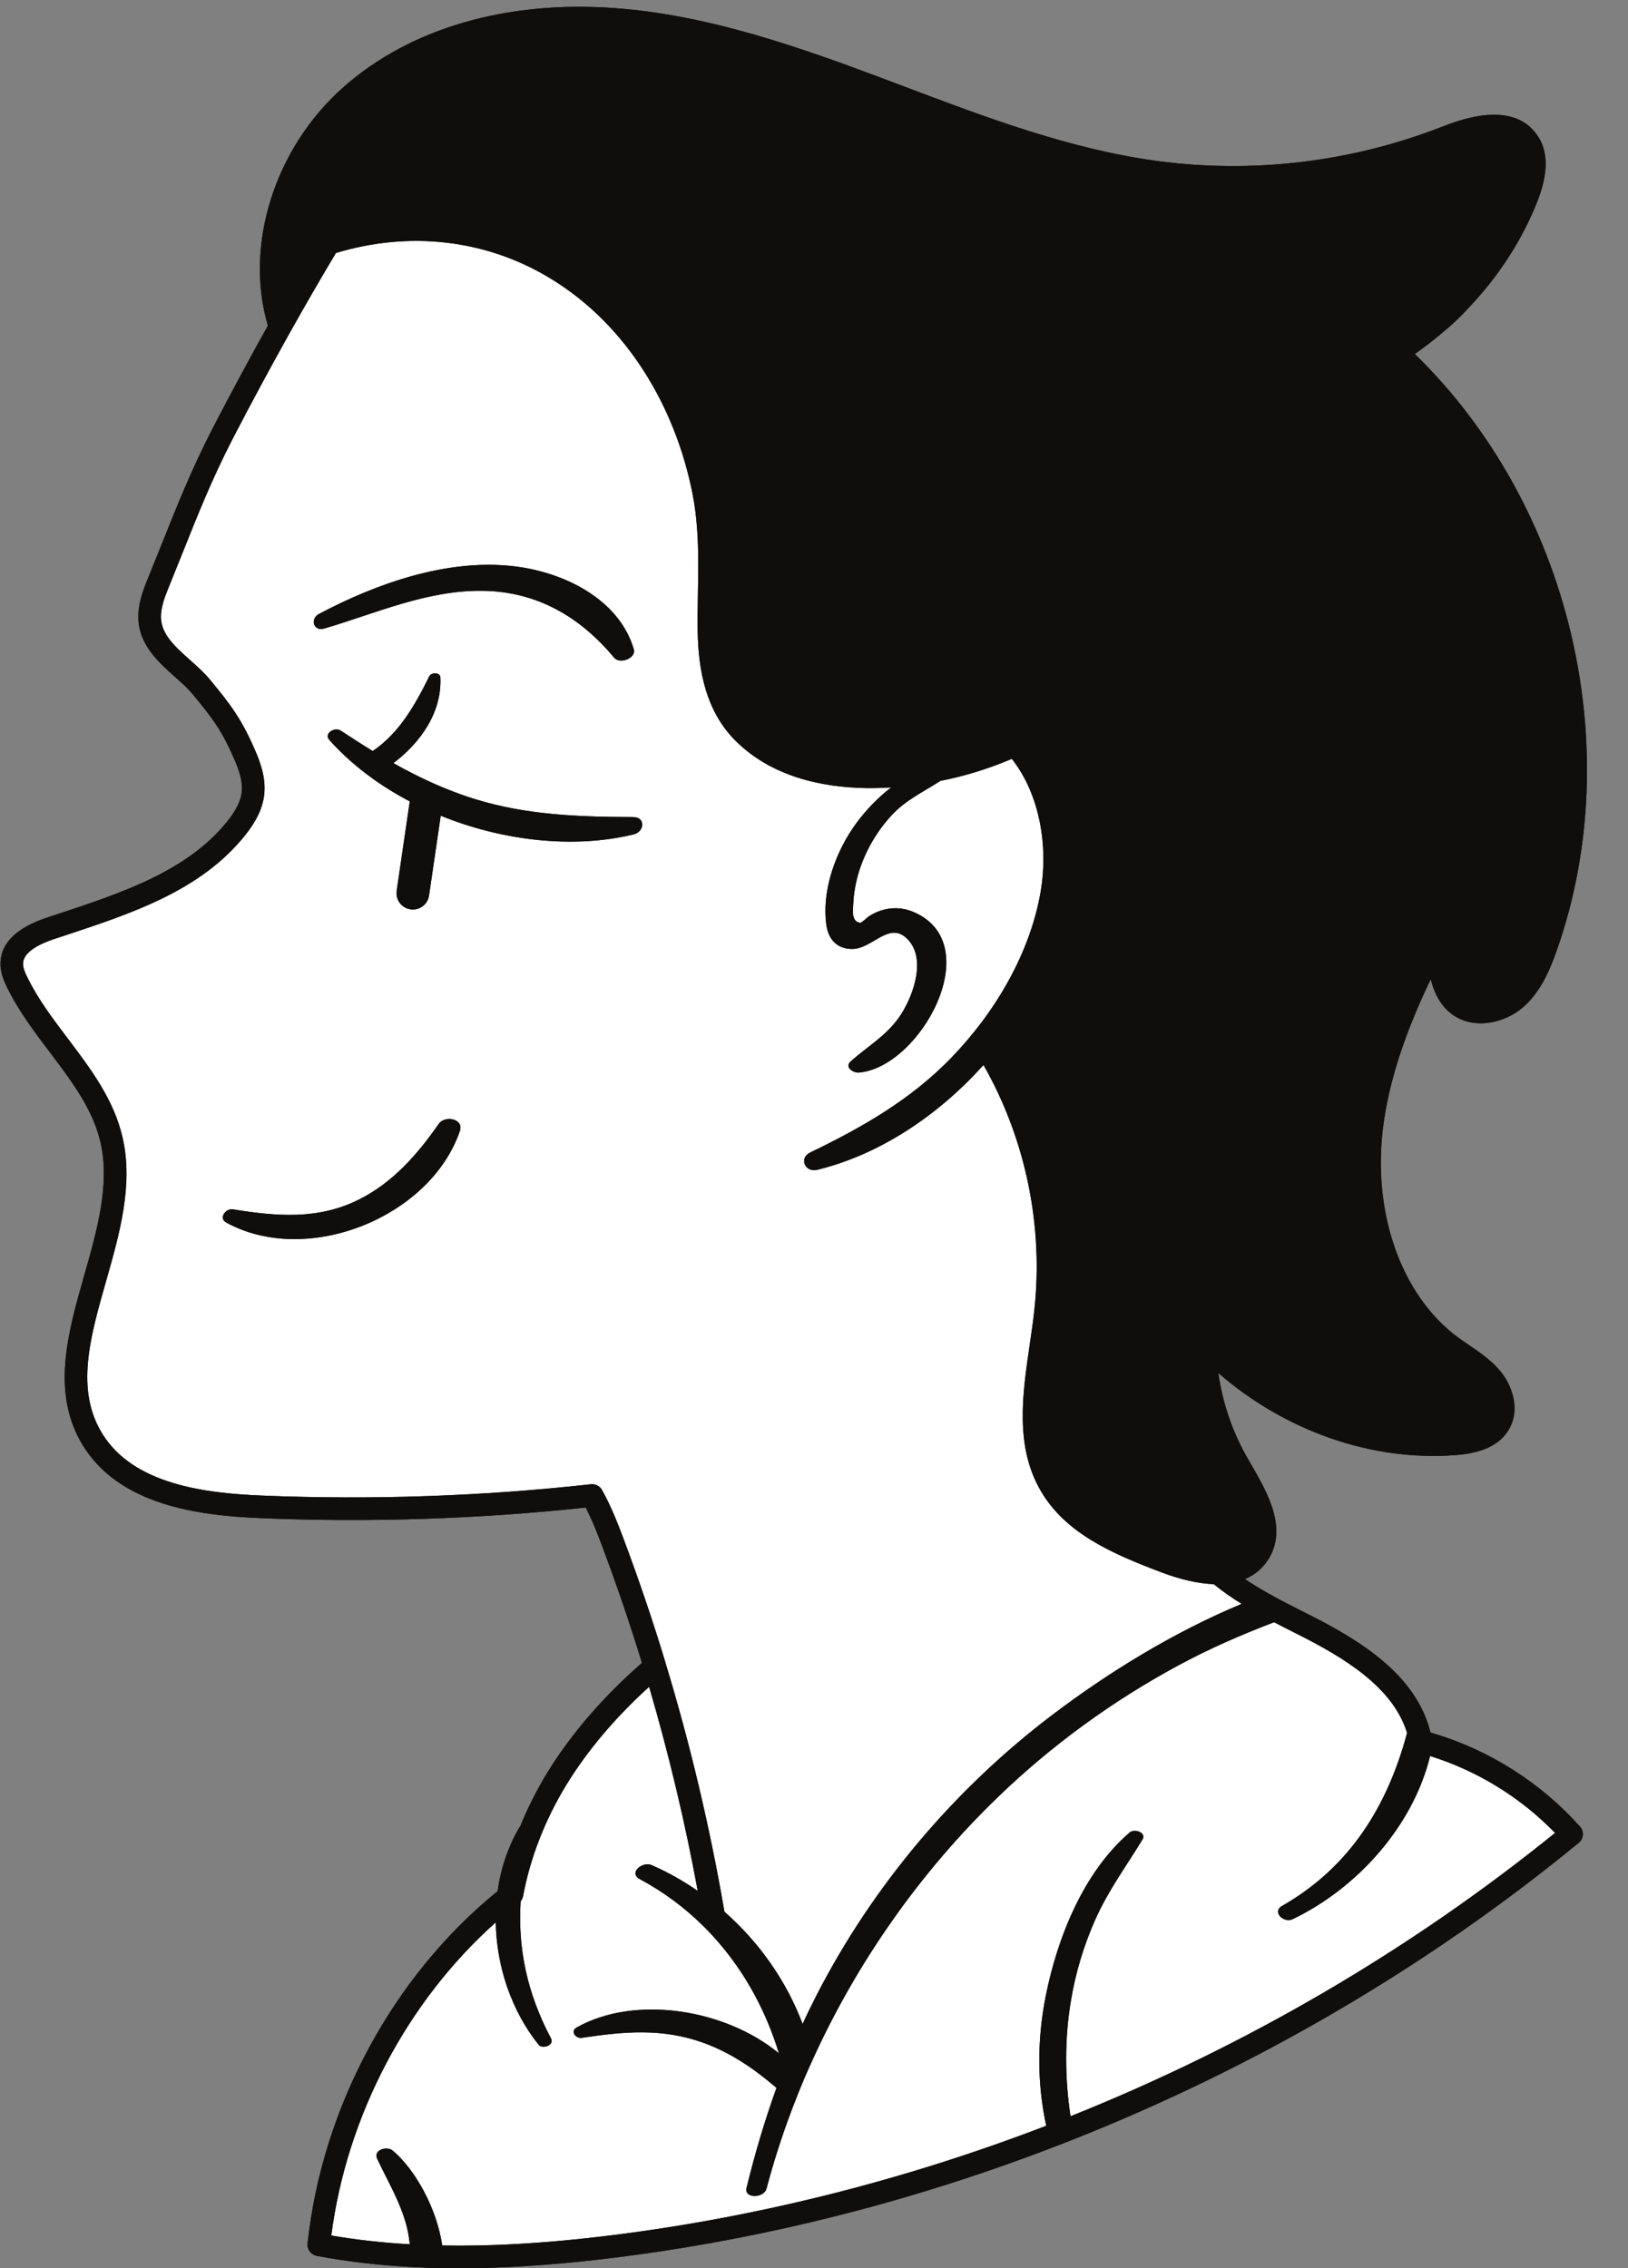
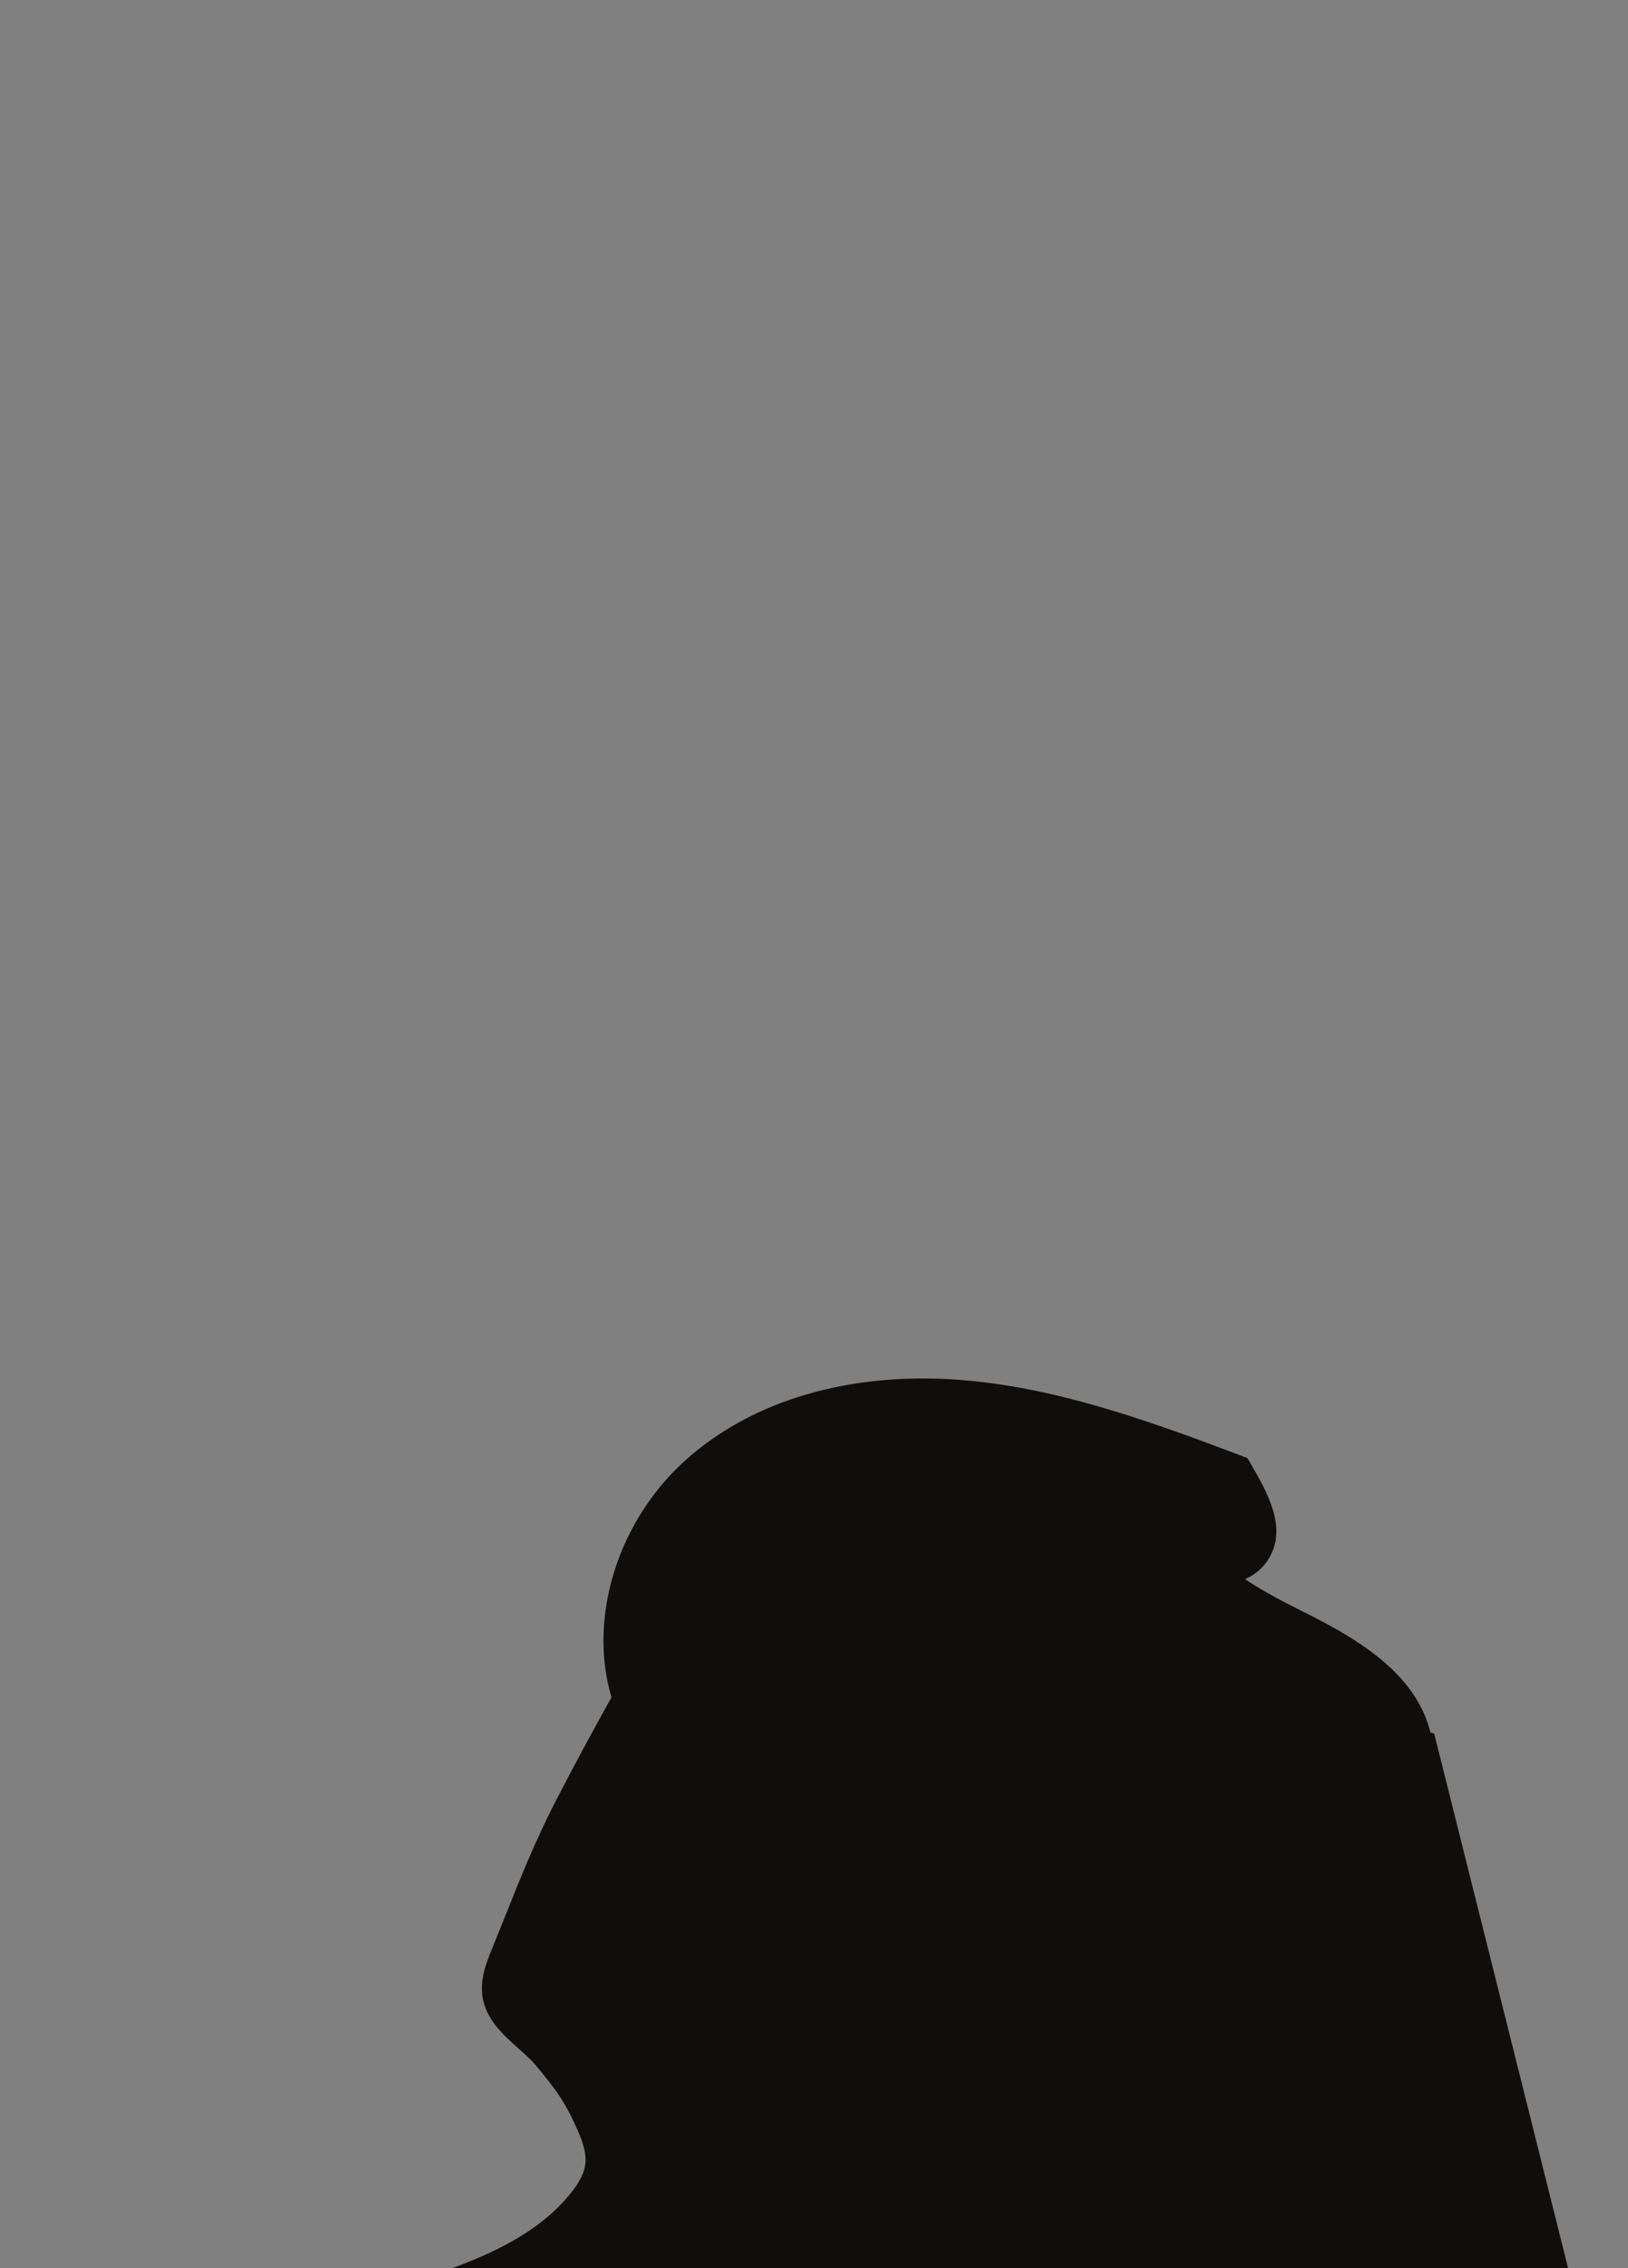
<svg xmlns="http://www.w3.org/2000/svg" height="502.0" preserveAspectRatio="xMidYMid meet" version="1.1" viewBox="-0.1 -1.5 360.3 502.0" width="360.3" zoomAndPan="magnify">
  <rect x="-0.1" y="-1.5" width="360.3" height="502.0" fill="#808080" stroke="none" />
  <g id="surface1">
    <g id="change1_1">
-       <path d="m317.31 382.2c-0.27-0.08-0.55-0.16-0.82-0.24-0.69-2.75-1.79-5.27-3.23-7.58-5.17-8.34-14.68-14.04-24.52-18.95-0.16-0.08-0.31-0.16-0.47-0.23-2.62-1.32-5.2-2.64-7.66-4.03-1.8-1.01-3.53-2.06-5.18-3.17 2.48-1.05 4.04-2.68 5.01-4.13 4.63-6.97-0.04-15.02-3.79-21.5l-0.67-1.16c-3.32-5.77-5.51-12.18-6.45-18.83 14.76 12.83 33.9 19.57 52.4 18.18 6.05-0.43 9.96-2.3 11.93-5.72 2.55-4.41 0.76-9.78-2.15-13.15-1.96-2.25-4.34-3.88-6.65-5.45-0.85-0.57-1.69-1.14-2.51-1.75-12.73-9.42-19.18-28.08-16.42-47.54 1.62-11.41 5.84-22.17 10.41-31.72 0.71 2.85 2.06 5.78 4.7 7.74 4.88 3.6 11.71 1.92 15.66-1.48 3.88-3.33 5.92-8.06 7.54-12.66 15.81-44.89 2.87-98.67-31.43-131.98 2.11-1.471 4.15-3.041 6.09-4.709 0.02-0.012 0.03-0.032 0.05-0.039 1.95-1.59 3.76-3.274 5.38-5.051 0.04-0.039 0.08-0.082 0.11-0.121 6.71-6.961 12.01-15.059 15.46-23.77 2.53-6.398 2.5-11.281-0.1-14.89-5.53-7.7-17.08-3.231-21.42-1.54-19.85 7.668-41.49 10.231-62.58 7.399-19.26-2.59-37.97-9.668-56.06-16.508l-3.04-1.152c-20.26-7.641-40.16-14.617-60.77-16.16-24.03-1.797-45.411 4.402-60.204 17.461-15.238 13.46-22.02 35.019-16.738 52.808-4.11 7.352-8.231 15.012-12.25 22.774-4.54 8.788-7.821 16.998-11.29 25.688-0.992 2.47-1.992 4.98-3.05 7.57-1.121 2.76-2.211 5.72-2.071 8.93 0.25 5.78 4.45 9.52 8.161 12.83 1.417 1.26 2.757 2.46 3.757 3.66 4.614 5.55 6.614 8.26 9.371 14.65 0.903 2.05 1.879 4.72 1.582 7.21-0.25 1.98-1.293 4.05-3.281 6.51-8.871 10.97-23.332 15.74-37.308 20.36l-2.383 0.79c-6.731 2.21-10.238 5.56-10.418 9.94-0.09 2.1 0.699 3.99 1.469 5.56 2.531 5.19 6.051 9.85 9.461 14.35 4.898 6.49 9.531 12.62 11.218 19.99 2.121 9.26-0.789 19.46-3.597 29.32-3.661 12.85-7.454 26.13-0.274 37.76 8.121 13.13 25.332 15.47 39.403 16.04 23.878 0.99 48.042 0.2 71.842-2.35 1.48 2.87 2.65 5.91 3.74 8.81 3.16 8.43 6.08 17.02 8.7 25.57-8.67 7.6-15.71 15.77-20.95 24.31-2.34 3.83-4.36 7.84-6.02 11.94-0.08 0.08-0.15 0.16-0.2 0.25-2.51 4.3-4.08 9.08-4.77 14.02-23.151 18.81-38.823 47.81-42.061 78-0.133 1.29 0.738 2.47 2.019 2.72 6.617 1.26 13.617 2.09 21.078 2.48 2.262 0.12 4.563 0.2 6.911 0.24 1.152 0.02 2.313 0.03 3.483 0.03 9.67 0 20.07-0.66 31.29-1.97 33.97-3.95 67.67-12.34 99.95-24.71 1.68-0.63 3.35-1.29 5.02-1.95 40.27-15.99 78.22-38.16 111.57-65.53 0.53-0.43 0.86-1.06 0.91-1.74s-0.17-1.35-0.63-1.86c-8.57-9.62-19.95-16.87-32.26-20.57" fill="#0f0e0c" />
+       <path d="m317.31 382.2c-0.27-0.08-0.55-0.16-0.82-0.24-0.69-2.75-1.79-5.27-3.23-7.58-5.17-8.34-14.68-14.04-24.52-18.95-0.16-0.08-0.31-0.16-0.47-0.23-2.62-1.32-5.2-2.64-7.66-4.03-1.8-1.01-3.53-2.06-5.18-3.17 2.48-1.05 4.04-2.68 5.01-4.13 4.63-6.97-0.04-15.02-3.79-21.5l-0.67-1.16l-3.04-1.152c-20.26-7.641-40.16-14.617-60.77-16.16-24.03-1.797-45.411 4.402-60.204 17.461-15.238 13.46-22.02 35.019-16.738 52.808-4.11 7.352-8.231 15.012-12.25 22.774-4.54 8.788-7.821 16.998-11.29 25.688-0.992 2.47-1.992 4.98-3.05 7.57-1.121 2.76-2.211 5.72-2.071 8.93 0.25 5.78 4.45 9.52 8.161 12.83 1.417 1.26 2.757 2.46 3.757 3.66 4.614 5.55 6.614 8.26 9.371 14.65 0.903 2.05 1.879 4.72 1.582 7.21-0.25 1.98-1.293 4.05-3.281 6.51-8.871 10.97-23.332 15.74-37.308 20.36l-2.383 0.79c-6.731 2.21-10.238 5.56-10.418 9.94-0.09 2.1 0.699 3.99 1.469 5.56 2.531 5.19 6.051 9.85 9.461 14.35 4.898 6.49 9.531 12.62 11.218 19.99 2.121 9.26-0.789 19.46-3.597 29.32-3.661 12.85-7.454 26.13-0.274 37.76 8.121 13.13 25.332 15.47 39.403 16.04 23.878 0.99 48.042 0.2 71.842-2.35 1.48 2.87 2.65 5.91 3.74 8.81 3.16 8.43 6.08 17.02 8.7 25.57-8.67 7.6-15.71 15.77-20.95 24.31-2.34 3.83-4.36 7.84-6.02 11.94-0.08 0.08-0.15 0.16-0.2 0.25-2.51 4.3-4.08 9.08-4.77 14.02-23.151 18.81-38.823 47.81-42.061 78-0.133 1.29 0.738 2.47 2.019 2.72 6.617 1.26 13.617 2.09 21.078 2.48 2.262 0.12 4.563 0.2 6.911 0.24 1.152 0.02 2.313 0.03 3.483 0.03 9.67 0 20.07-0.66 31.29-1.97 33.97-3.95 67.67-12.34 99.95-24.71 1.68-0.63 3.35-1.29 5.02-1.95 40.27-15.99 78.22-38.16 111.57-65.53 0.53-0.43 0.86-1.06 0.91-1.74s-0.17-1.35-0.63-1.86c-8.57-9.62-19.95-16.87-32.26-20.57" fill="#0f0e0c" />
    </g>
    <g id="change2_1">
-       <path d="m101.67 248.84c0.95-2.76-3.322-3.55-4.674-1.59-4.711 6.78-10.211 13.04-17.711 16.77-9.058 4.51-18.226 3.69-27.859 2.14-1.59-0.25-3.207 1.96-1.457 2.92 17.918 9.82 45.129-1.13 51.701-20.24zm-30.041-111.22c11.559-3.4 22.699-8.49 35.011-8.36 12.06 0.13 21.65 5.75 29.2 14.83 1.22 1.46 4.93 0.12 4.32-1.93-3.36-11.28-15.8-17.12-26.7-18.35-14.675-1.66-30.194 3.81-42.991 10.59-1.992 1.06-1.184 3.91 1.16 3.22zm68.391 41.72c-11.85-0.04-23.53-0.43-34.95-3.96-2.31-0.71-4.55-1.53-6.742-2.43-2.34-0.95-4.621-2.01-6.859-3.14-1.524-0.76-3.024-1.57-4.5-2.41 6.078-4.61 10.758-11.29 10.386-18.99-0.046-1.14-2.019-1.12-2.437-0.25-3.242 6.57-6.73 12.64-12.52 16.56h-0.011c-2.379-1.45-4.739-2.97-7.11-4.53-1.281-0.84-3.781 0.63-2.48 2.09 1.519 1.71 3.18 3.34 4.949 4.88 1.352 1.18 2.781 2.32 4.262 3.39 2.687 1.96 5.558 3.74 8.578 5.32l-2.898 19.81c-0.282 1.95 1.078 3.78 3.031 4.07l0.058 0.01c1.95 0.28 3.782-1.08 4.071-3.03l2.59-17.69c13.762 5.58 29.392 7.37 42.712 4.13 2.37-0.58 2.7-3.82-0.13-3.83zm-82.122 150.17c-12.851-0.51-28.472-2.54-35.351-13.67-6.031-9.75-2.699-21.41 0.82-33.76 2.981-10.47 6.071-21.29 3.66-31.81-1.922-8.42-7.101-15.26-12.101-21.88-3.258-4.31-6.637-8.77-8.957-13.54-0.531-1.06-1.012-2.18-0.973-3.16 0.109-2.59 3.859-4.36 7-5.4l2.383-0.78c14.668-4.85 29.828-9.85 39.629-21.97 2.597-3.21 3.98-6.08 4.347-9.04 0.454-3.69-0.808-7.19-1.949-9.81-3.008-6.96-5.277-10.02-10.109-15.85-1.238-1.49-2.789-2.87-4.289-4.21-3.25-2.9-6.332-5.63-6.481-9.31-0.101-2.2 0.75-4.49 1.7-6.82 1.058-2.6 2.07-5.12 3.058-7.6 3.422-8.58 6.66-16.67 11.094-25.252 4.156-8.027 8.43-15.949 12.668-23.527 0.012-0.012 0.019-0.031 0.031-0.043 3.32-5.949 6.719-11.828 10.168-17.586 15.973-4.832 33.094-3.23 47.794 5.828 16.77 10.321 27.34 28.34 31.11 47.37 2.02 10.21 1.01 20.24 1.16 30.54 0.14 8.74 1.85 17.55 8.17 24.01 4.38 4.47 9.87 7.3 15.84 8.92 1.29 0.35 2.61 0.64 3.94 0.88 4.85 0.89 9.91 1.06 14.88 0.74-3.04 2.3-5.71 5.18-7.7 7.88-4.53 6.15-7.75 14.87-6.64 22.61 0.45 3.18 2.4 5.3 5.76 5.26 4.45-0.06 8.03-6.13 12.01-2.35 4.44 4.21 1.56 12.39-1.19 16.73-2.94 4.64-7.26 6.98-11.23 10.53-1.44 1.3 0.65 2.55 1.84 2.45 13.68-1.17 28.68-28.69 11.94-35.6-3.3-1.36-6.78-0.88-9.74 1.02-0.41 0.27-1.57 1.46-1.92 1.42-1.97-0.21-1.6-2.71-1.55-3.9 0.11-2.63 0.56-5.19 1.37-7.7 1.45-4.49 3.91-8.69 7.11-12.16 3.16-3.43 7.06-5.19 10.82-7.64 1.14-0.22 2.25-0.47 3.34-0.73 4.27-1.04 8.45-2.43 12.47-4.15 6.24 7.91 8.05 19.36 6.43 29.12-2.3 13.82-10.1 26.96-19.74 36.96-9.01 9.34-19.72 15.45-31.29 21.04-2.61 1.27-1.16 4.51 1.55 3.84 13.91-3.41 26.78-12.07 36.78-23.2 9.35 16.39 13.33 35.73 11.23 54.49-0.27 2.4-0.63 4.91-0.99 7.34-1.63 11.13-3.32 22.64 2.49 32.52 5.48 9.32 15.69 13.79 26.57 17.91 4.34 1.65 8.26 2.53 11.66 2.65 1.94 1.58 4.01 3.02 6.18 4.36-15.12 6.32-29.42 15.11-41.95 24.61-21.64 16.42-39.63 37.72-52.07 61.89-1.1 2.14-2.16 4.31-3.15 6.49-3.57-9.52-9.62-18.1-17.3-24.85-3.18-18.5-7.54-36.94-12.98-54.86-0.01-0.04-0.02-0.07-0.03-0.11 0-0.05-0.01-0.09-0.03-0.13-2.76-9.12-5.87-18.31-9.24-27.3-1.28-3.42-2.81-7.37-4.83-10.96-0.49-0.87-1.45-1.36-2.46-1.25-24.1 2.66-48.582 3.5-72.762 2.5zm286.16 74.67c-32.2 26.06-68.63 47.26-107.24 62.71-1.26-8.42-1.33-16.98 0.07-25.46 1.02-6.22 2.84-12.29 5.4-18.05 2.82-6.37 6.85-11.83 10.45-17.73 0.96-1.56-1.76-2.47-2.79-1.6-10.22 8.74-15.99 23.2-18.58 36.07-1.93 9.6-1.98 19.43 0.08 28.87-32.06 12.32-65.54 20.68-99.28 24.61-12.48 1.45-23.9 2.09-34.404 1.89-1.149-8.09-5.938-16.8-10.957-21.01-1.282-1.07-4.364-0.15-3.422 1.84 2.359 5 5.148 9.57 6.539 15 0.32 1.27 0.519 2.58 0.672 3.9-6.102-0.34-11.879-0.99-17.379-1.94 3.418-26.49 16.777-51.82 36.401-69.31 0.16 9.78 3.5 19.61 9.48 27.08 0.86 1.08 3.54 0.09 2.76-1.37-5.33-10.02-7.39-20.04-6.73-30.38 0.28-0.32 0.46-0.72 0.54-1.14 1.55-8.42 4.87-16.95 9.61-24.69 4.63-7.55 10.77-14.82 18.28-21.64 4.34 14.81 7.96 29.96 10.76 45.18-3.21-2.22-6.62-4.14-10.19-5.71-2.04-0.89-5.2 1.72-2.65 3.09 5.35 2.86 10.1 6.43 14.23 10.55 1.13 1.12 2.21 2.29 3.24 3.49 6.11 7.09 10.58 15.48 13.34 24.53-12.03-9.91-31.99-12.94-44.78-5.71-1.47 0.83-0.19 2.48 1.14 2.28 9.29-1.4 17.87-2.19 26.93 1.1 6.22 2.25 11.32 5.84 16.17 9.97-2.61 7.24-4.79 14.63-6.63 22.15-0.59 2.41 3.86 2.31 4.43 0.12 1.52-5.75 3.34-11.45 5.45-17.05 0.21-0.58 0.43-1.17 0.67-1.75 0.67-1.76 1.38-3.52 2.12-5.27 0.66-1.54 1.33-3.07 2.03-4.59 9.86-21.67 23.94-41.58 40.91-57.95 11.9-11.48 25.34-21.27 39.89-29.13 6.93-3.75 14.04-6.83 21.26-9.59 1.52 0.81 3.07 1.59 4.63 2.37 11.07 5.53 21.67 12.03 24.8 22.13-4.27 15.99-12.54 29.66-27.67 38.3-2.29 1.31 0.37 3.88 2.34 2.93 14.17-6.8 26.59-20.47 30.42-36.11 10.4 3.22 20.07 9.17 27.66 17.02" fill="#fff" />
-     </g>
+       </g>
    <g id="change1_2">
-       <path d="m101.67 248.84c-6.572 19.11-33.783 30.06-51.701 20.24-1.75-0.96-0.133-3.17 1.457-2.92 9.633 1.55 18.801 2.37 27.859-2.14 7.5-3.73 13-9.99 17.711-16.77 1.352-1.96 5.624-1.17 4.674 1.59zm-31.201-114.44c12.797-6.78 28.316-12.25 42.991-10.59 10.9 1.23 23.34 7.07 26.7 18.35 0.61 2.05-3.1 3.39-4.32 1.93-7.55-9.08-17.14-14.7-29.2-14.83-12.312-0.13-23.452 4.96-35.011 8.36-2.344 0.69-3.152-2.16-1.16-3.22zm69.681 48.77c-13.32 3.24-28.95 1.45-42.712-4.13l-2.59 17.69c-0.289 1.95-2.121 3.31-4.071 3.03l-0.058-0.01c-1.953-0.29-3.313-2.12-3.031-4.07l2.898-19.81c-3.02-1.58-5.891-3.36-8.578-5.32-1.481-1.07-2.91-2.21-4.262-3.39-1.769-1.54-3.43-3.17-4.949-4.88-1.301-1.46 1.199-2.93 2.48-2.09 2.371 1.56 4.731 3.08 7.11 4.53h0.011c5.79-3.92 9.278-9.99 12.52-16.56 0.418-0.87 2.391-0.89 2.437 0.25 0.372 7.7-4.308 14.38-10.386 18.99 1.476 0.84 2.976 1.65 4.5 2.41 2.238 1.13 4.519 2.19 6.859 3.14 2.192 0.9 4.432 1.72 6.742 2.43 11.42 3.53 23.1 3.92 34.95 3.96 2.83 0.01 2.5 3.25 0.13 3.83zm96.67 283.72c-1.26-8.42-1.33-16.98 0.07-25.46 1.02-6.22 2.84-12.29 5.4-18.05 2.82-6.37 6.85-11.83 10.45-17.73 0.96-1.56-1.76-2.47-2.79-1.6-10.22 8.74-15.99 23.2-18.58 36.07-1.93 9.6-1.98 19.43 0.08 28.87-32.06 12.32-65.54 20.68-99.28 24.61-12.48 1.45-23.9 2.09-34.404 1.89-1.149-8.09-5.938-16.8-10.957-21.01-1.282-1.07-4.364-0.15-3.422 1.84 2.359 5 5.148 9.57 6.539 15 0.32 1.27 0.519 2.58 0.672 3.9-6.102-0.34-11.879-0.99-17.379-1.94 3.418-26.49 16.777-51.82 36.401-69.31 0.16 9.78 3.5 19.61 9.48 27.08 0.86 1.08 3.54 0.09 2.76-1.37-5.33-10.02-7.39-20.04-6.73-30.38 0.28-0.32 0.46-0.72 0.54-1.14 1.55-8.42 4.87-16.95 9.61-24.69 4.63-7.55 10.77-14.82 18.28-21.64 4.34 14.81 7.96 29.96 10.76 45.18-3.21-2.22-6.62-4.14-10.19-5.71-2.04-0.89-5.2 1.72-2.65 3.09 5.35 2.86 10.1 6.43 14.23 10.55 1.13 1.12 2.21 2.29 3.24 3.49 6.11 7.09 10.58 15.48 13.34 24.53-12.03-9.91-31.99-12.94-44.78-5.71-1.47 0.83-0.19 2.48 1.14 2.28 9.29-1.4 17.87-2.19 26.93 1.1 6.22 2.25 11.32 5.84 16.17 9.97-2.61 7.24-4.79 14.63-6.63 22.15-0.59 2.41 3.86 2.31 4.43 0.12 1.52-5.75 3.34-11.45 5.45-17.05 0.21-0.58 0.43-1.17 0.67-1.75 0.67-1.76 1.38-3.52 2.12-5.27 0.66-1.54 1.33-3.07 2.03-4.59 9.86-21.67 23.94-41.58 40.91-57.95 11.9-11.48 25.34-21.27 39.89-29.13 6.93-3.75 14.04-6.83 21.26-9.59 1.52 0.81 3.07 1.59 4.63 2.37 11.07 5.53 21.67 12.03 24.8 22.13-4.27 15.99-12.54 29.66-27.67 38.3-2.29 1.31 0.37 3.88 2.34 2.93 14.17-6.8 26.59-20.47 30.42-36.11 10.4 3.22 20.07 9.17 27.66 17.02-32.2 26.06-68.63 47.26-107.24 62.71zm-98.87-127.67c-1.28-3.42-2.81-7.37-4.83-10.96-0.49-0.87-1.45-1.36-2.46-1.25-24.1 2.66-48.582 3.5-72.762 2.5-12.851-0.51-28.472-2.54-35.351-13.67-6.031-9.75-2.699-21.41 0.82-33.76 2.981-10.47 6.071-21.29 3.66-31.81-1.922-8.42-7.101-15.26-12.101-21.88-3.258-4.31-6.637-8.77-8.957-13.54-0.531-1.06-1.012-2.18-0.973-3.16 0.109-2.59 3.859-4.36 7-5.4l2.383-0.78c14.668-4.85 29.828-9.85 39.629-21.97 2.597-3.21 3.98-6.08 4.347-9.04 0.454-3.69-0.808-7.19-1.949-9.81-3.008-6.96-5.277-10.02-10.109-15.85-1.238-1.49-2.789-2.87-4.289-4.21-3.25-2.9-6.332-5.63-6.481-9.31-0.101-2.2 0.75-4.49 1.7-6.82 1.058-2.6 2.07-5.12 3.058-7.6 3.422-8.58 6.66-16.67 11.094-25.252 4.156-8.027 8.43-15.949 12.668-23.527 0.012-0.012 0.019-0.031 0.031-0.043 3.32-5.949 6.719-11.828 10.168-17.586 15.973-4.832 33.094-3.23 47.794 5.828 16.77 10.321 27.34 28.34 31.11 47.37 2.02 10.21 1.01 20.24 1.16 30.54 0.14 8.74 1.85 17.55 8.17 24.01 4.38 4.47 9.87 7.3 15.84 8.92 1.29 0.35 2.61 0.64 3.94 0.88 4.85 0.89 9.91 1.06 14.88 0.74-3.04 2.3-5.71 5.18-7.7 7.88-4.53 6.15-7.75 14.87-6.64 22.61 0.45 3.18 2.4 5.3 5.76 5.26 4.45-0.06 8.03-6.13 12.01-2.35 4.44 4.21 1.56 12.39-1.19 16.73-2.94 4.64-7.26 6.98-11.23 10.53-1.44 1.3 0.65 2.55 1.84 2.45 13.68-1.17 28.68-28.69 11.94-35.6-3.3-1.36-6.78-0.88-9.74 1.02-0.41 0.27-1.57 1.46-1.92 1.42-1.97-0.21-1.6-2.71-1.55-3.9 0.11-2.63 0.56-5.19 1.37-7.7 1.45-4.49 3.91-8.69 7.11-12.16 3.16-3.43 7.06-5.19 10.82-7.64 1.14-0.22 2.25-0.47 3.34-0.73 4.27-1.04 8.45-2.43 12.47-4.15 6.24 7.91 8.05 19.36 6.43 29.12-2.3 13.82-10.1 26.96-19.74 36.96-9.01 9.34-19.72 15.45-31.29 21.04-2.61 1.27-1.16 4.51 1.55 3.84 13.91-3.41 26.78-12.07 36.78-23.2 9.35 16.39 13.33 35.73 11.23 54.49-0.27 2.4-0.63 4.91-0.99 7.34-1.63 11.13-3.32 22.64 2.49 32.52 5.48 9.32 15.69 13.79 26.57 17.91 4.34 1.65 8.26 2.53 11.66 2.65 1.94 1.58 4.01 3.02 6.18 4.36-15.12 6.32-29.42 15.11-41.95 24.61-21.64 16.42-39.63 37.72-52.07 61.89-1.1 2.14-2.16 4.31-3.15 6.49-3.57-9.52-9.62-18.1-17.3-24.85-3.18-18.5-7.54-36.94-12.98-54.86-0.01-0.04-0.02-0.07-0.03-0.11 0-0.05-0.01-0.09-0.03-0.13-2.76-9.12-5.87-18.31-9.24-27.3zm179.36 42.98c-0.27-0.08-0.55-0.16-0.82-0.24-0.69-2.75-1.79-5.27-3.23-7.58-5.17-8.34-14.68-14.04-24.52-18.95-0.16-0.08-0.31-0.16-0.47-0.23-2.62-1.32-5.2-2.64-7.66-4.03-1.8-1.01-3.53-2.06-5.18-3.17 2.48-1.05 4.04-2.68 5.01-4.13 4.63-6.97-0.04-15.02-3.79-21.5l-0.67-1.16c-3.32-5.77-5.51-12.18-6.45-18.83 14.76 12.83 33.9 19.57 52.4 18.18 6.05-0.43 9.96-2.3 11.93-5.72 2.55-4.41 0.76-9.78-2.15-13.15-1.96-2.25-4.34-3.88-6.65-5.45-0.85-0.57-1.69-1.14-2.51-1.75-12.73-9.42-19.18-28.08-16.42-47.54 1.62-11.41 5.84-22.17 10.41-31.72 0.71 2.85 2.06 5.78 4.7 7.74 4.88 3.6 11.71 1.92 15.66-1.48 3.88-3.33 5.92-8.06 7.54-12.66 15.81-44.89 2.87-98.67-31.43-131.98 2.11-1.471 4.15-3.041 6.09-4.709 0.02-0.012 0.03-0.032 0.05-0.039 1.95-1.59 3.76-3.274 5.38-5.051 0.04-0.039 0.08-0.082 0.11-0.121 6.71-6.961 12.01-15.059 15.46-23.77 2.53-6.398 2.5-11.281-0.1-14.89-5.53-7.7-17.08-3.231-21.42-1.54-19.85 7.668-41.49 10.231-62.58 7.399-19.26-2.59-37.97-9.668-56.06-16.508l-3.04-1.152c-20.26-7.641-40.16-14.617-60.77-16.16-24.03-1.797-45.411 4.402-60.204 17.461-15.238 13.46-22.02 35.019-16.738 52.808-4.11 7.352-8.231 15.012-12.25 22.774-4.54 8.788-7.821 16.998-11.29 25.688-0.992 2.47-1.992 4.98-3.05 7.57-1.121 2.76-2.211 5.72-2.071 8.93 0.25 5.78 4.45 9.52 8.161 12.83 1.417 1.26 2.757 2.46 3.757 3.66 4.614 5.55 6.614 8.26 9.371 14.65 0.903 2.05 1.879 4.72 1.582 7.21-0.25 1.98-1.293 4.05-3.281 6.51-8.871 10.97-23.332 15.74-37.308 20.36l-2.383 0.79c-6.731 2.21-10.238 5.56-10.418 9.94-0.09 2.1 0.699 3.99 1.469 5.56 2.531 5.19 6.051 9.85 9.461 14.35 4.898 6.49 9.531 12.62 11.218 19.99 2.121 9.26-0.789 19.46-3.597 29.32-3.661 12.85-7.454 26.13-0.274 37.76 8.121 13.13 25.332 15.47 39.403 16.04 23.878 0.99 48.042 0.2 71.842-2.35 1.48 2.87 2.65 5.91 3.74 8.81 3.16 8.43 6.08 17.02 8.7 25.57-8.67 7.6-15.71 15.77-20.95 24.31-2.34 3.83-4.36 7.84-6.02 11.94-0.08 0.08-0.15 0.16-0.2 0.25-2.51 4.3-4.08 9.08-4.77 14.02-23.151 18.81-38.823 47.81-42.061 78-0.133 1.29 0.738 2.47 2.019 2.72 6.617 1.26 13.617 2.09 21.078 2.48 2.262 0.12 4.563 0.2 6.911 0.24 1.152 0.02 2.313 0.03 3.483 0.03 9.67 0 20.07-0.66 31.29-1.97 33.97-3.95 67.67-12.34 99.95-24.71 1.68-0.63 3.35-1.29 5.02-1.95 40.27-15.99 78.22-38.16 111.57-65.53 0.53-0.43 0.86-1.06 0.91-1.74s-0.17-1.35-0.63-1.86c-8.57-9.62-19.95-16.87-32.26-20.57" fill="#0f0e0c" />
-     </g>
+       </g>
  </g>
</svg>